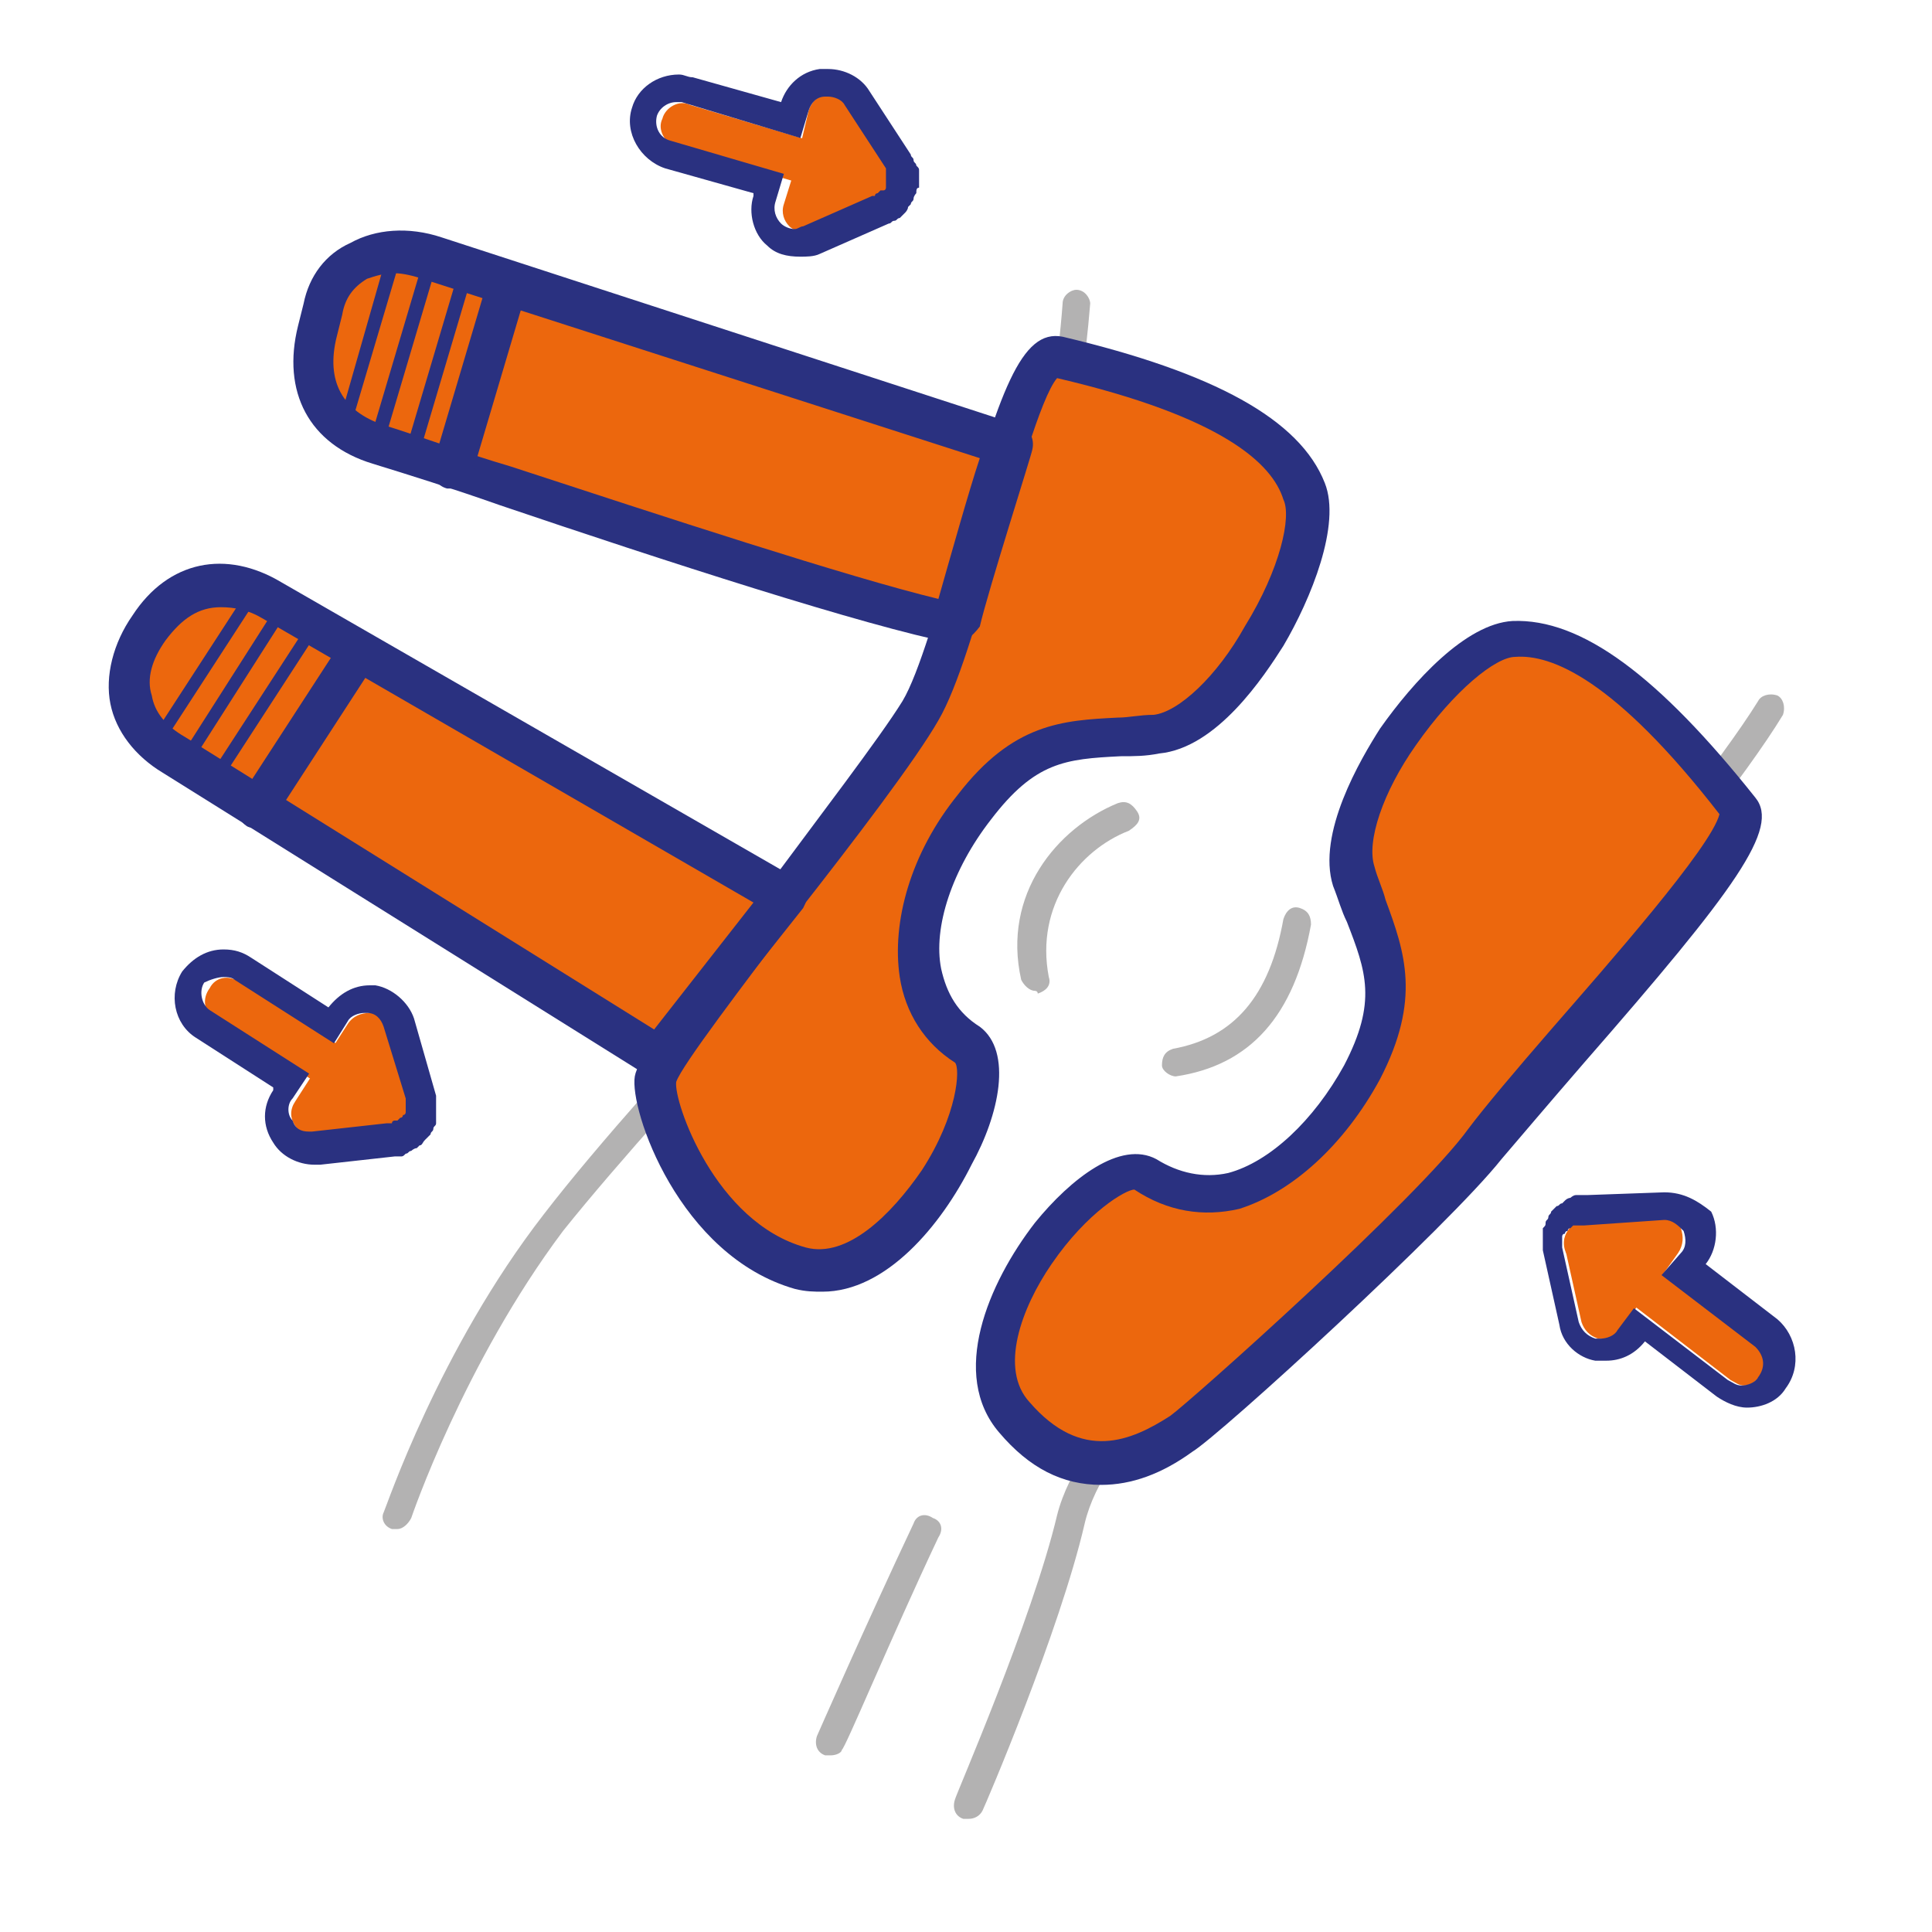
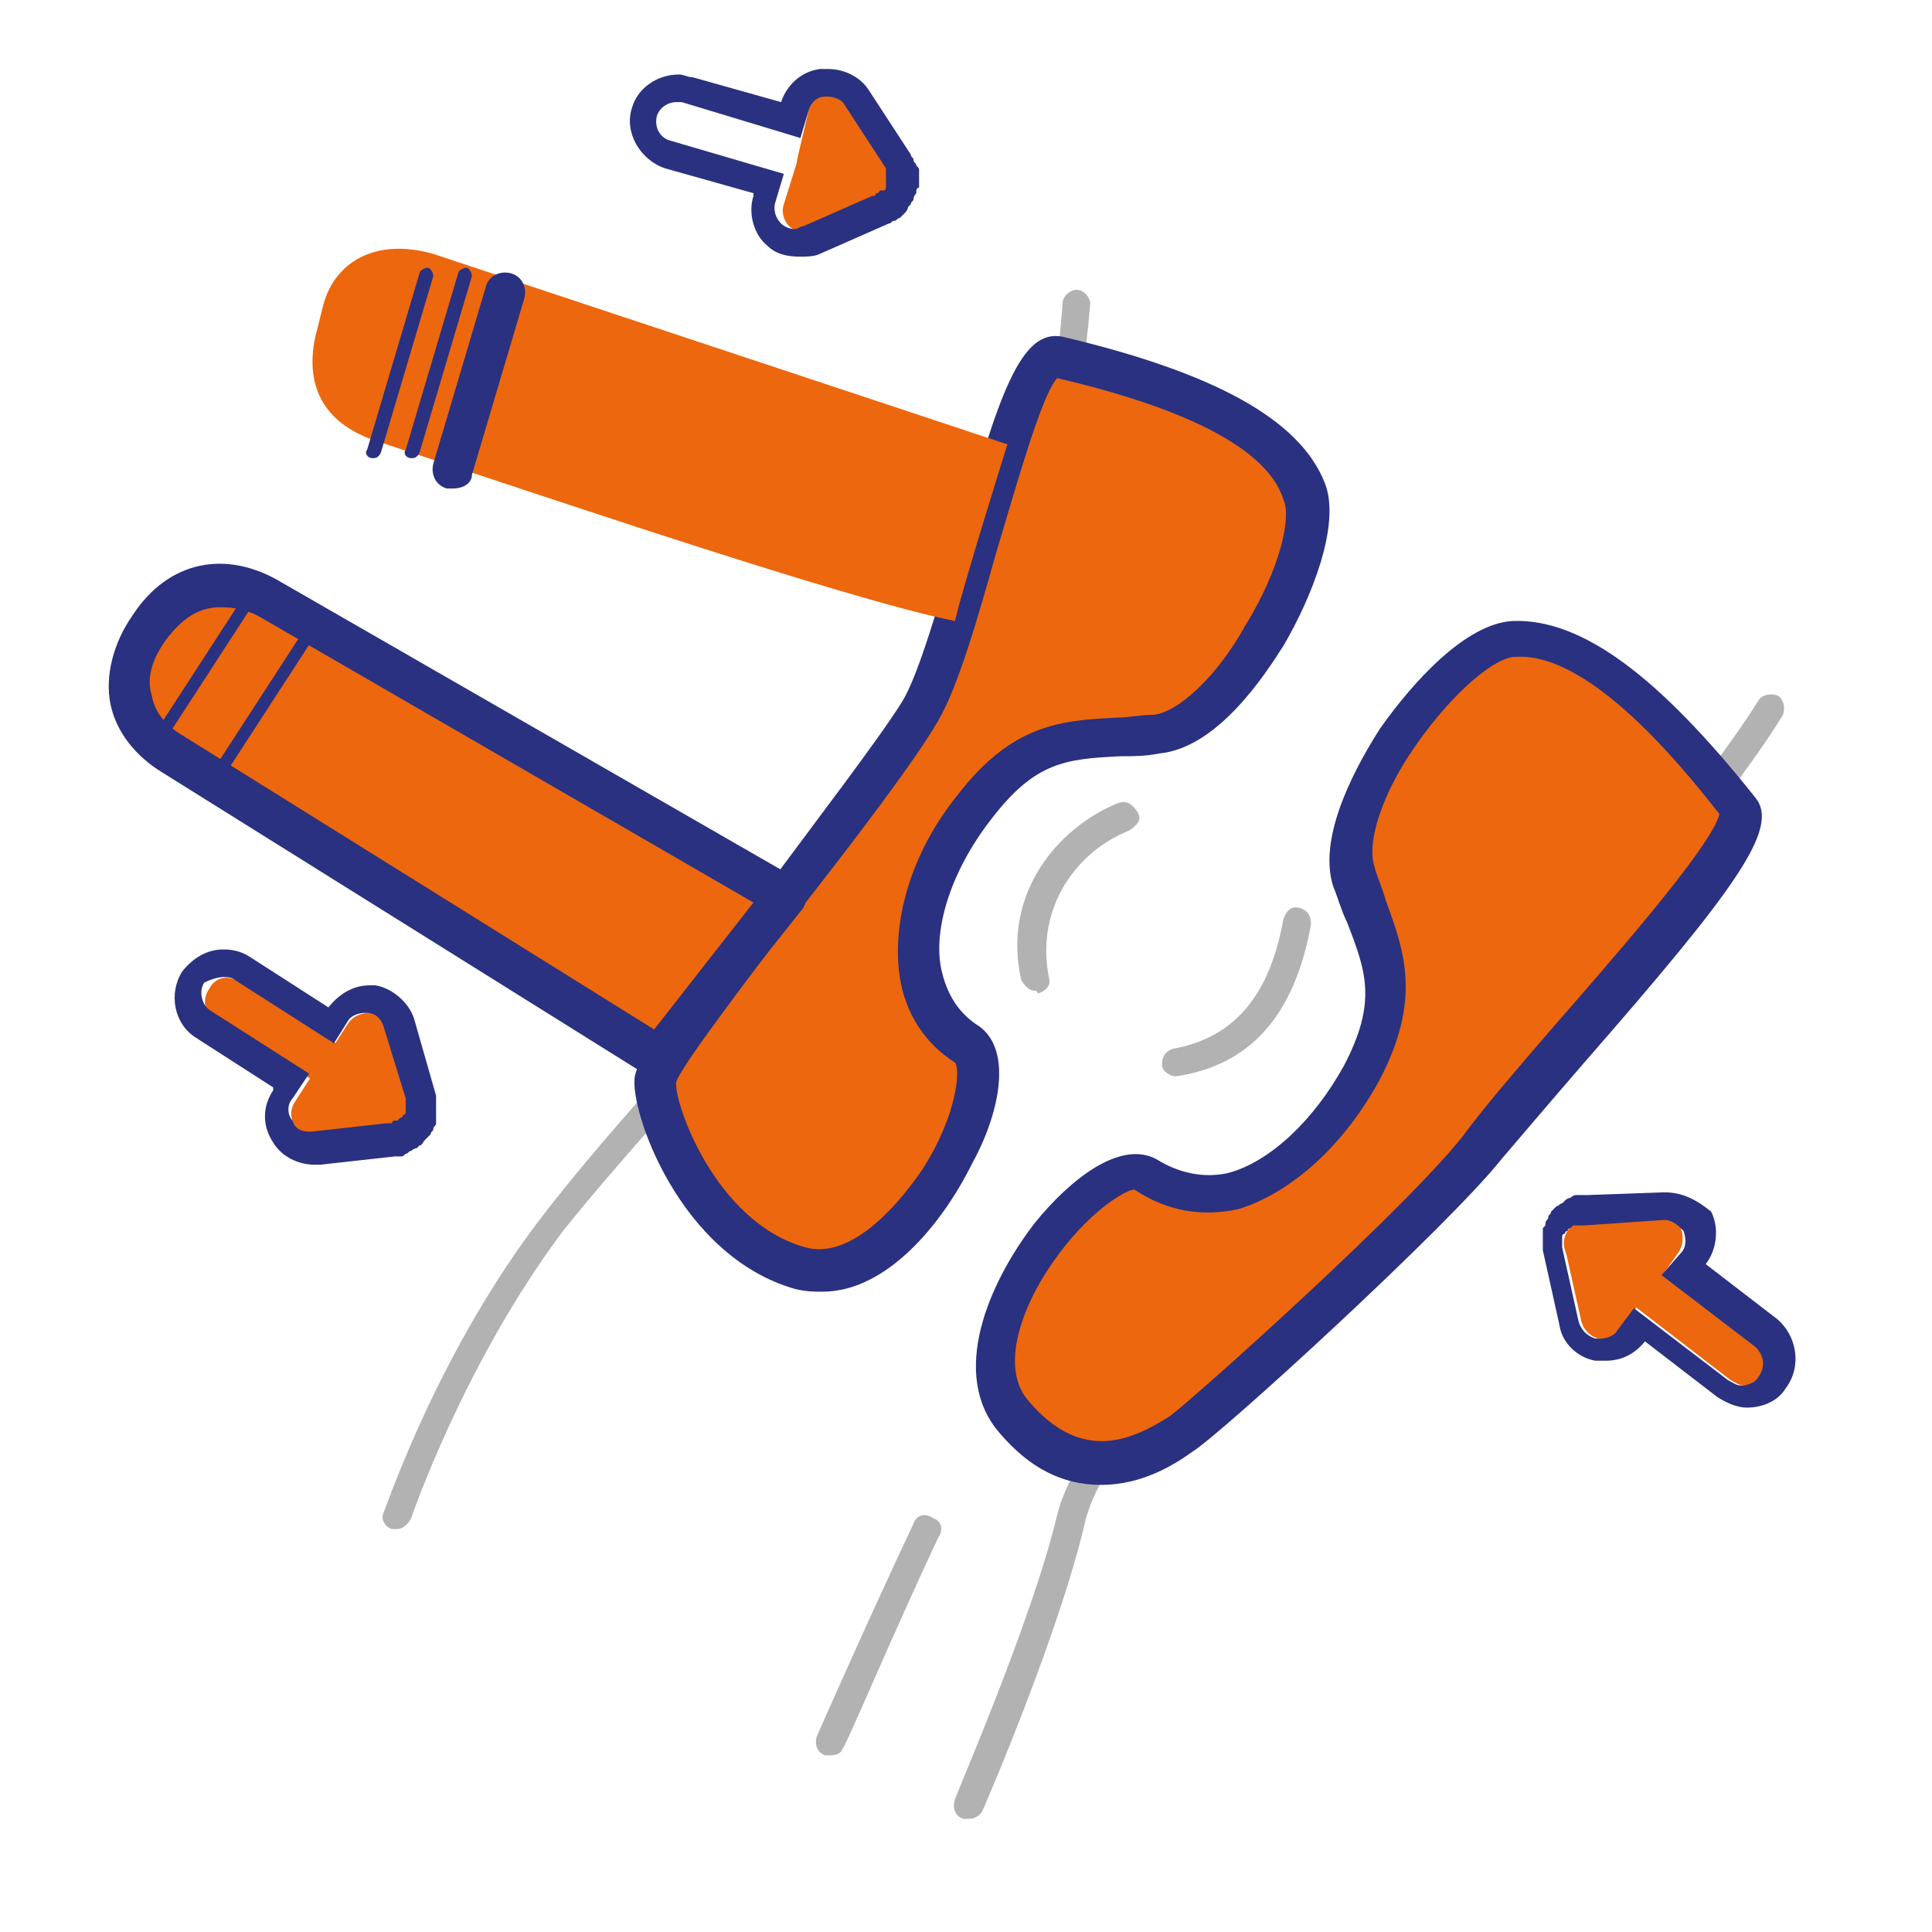
<svg xmlns="http://www.w3.org/2000/svg" version="1.1" id="Capa_1" x="0px" y="0px" viewBox="0 0 70 70" style="enable-background:new 0 0 70 70;" xml:space="preserve">
  <style type="text/css"> .st0{fill:#B3B2B2;} .st1{fill:#EC670D;} .st2{fill:#2A3180;} </style>
  <g>
    <path class="st0" d="M14.4,55.4c-0.1,0-0.1,0-0.2,0c-0.3-0.1-0.4-0.4-0.3-0.6c0.1-0.2,2-5.9,5.8-10.8c2-2.6,5.1-6,8.1-9.3 c2.7-3,5.3-5.8,6.5-7.4c2.4-3.1,3.9-12.2,4.2-16.3c0-0.3,0.3-0.5,0.5-0.5c0.3,0,0.5,0.3,0.5,0.5c-0.3,3.8-1.7,13.4-4.4,16.9 c-1.2,1.7-3.8,4.5-6.6,7.5c-3,3.3-6.1,6.7-8.1,9.2C16.8,49.4,14.9,55,14.9,55C14.8,55.2,14.6,55.4,14.4,55.4z" />
  </g>
  <g>
    <path class="st0" d="M35.1,65.9c-0.1,0-0.1,0-0.2,0c-0.3-0.1-0.4-0.4-0.3-0.7c0-0.1,2.8-6.5,3.7-10.3c0.8-3.2,5-6.7,8-9.3 c0.8-0.7,1.5-1.2,2-1.7c2.5-2.3,12.8-14.3,15.4-18.5c0.1-0.2,0.4-0.3,0.7-0.2c0.2,0.1,0.3,0.4,0.2,0.7c-2.6,4.3-13,16.4-15.5,18.7 c-0.5,0.5-1.3,1.1-2.1,1.8c-3,2.5-7,5.8-7.7,8.8c-0.9,3.9-3.6,10.2-3.7,10.4C35.5,65.8,35.3,65.9,35.1,65.9z" />
  </g>
  <g>
    <path class="st0" d="M37.5,35.9c-0.2,0-0.4-0.2-0.5-0.4c-0.7-3.1,1.3-5.5,3.5-6.4c0.3-0.1,0.5,0,0.7,0.3s0,0.5-0.3,0.7 c-1.8,0.7-3.4,2.7-2.9,5.3c0.1,0.3-0.1,0.5-0.4,0.6C37.6,35.9,37.5,35.9,37.5,35.9z" />
  </g>
  <g>
    <path class="st0" d="M42.6,39c-0.2,0-0.5-0.2-0.5-0.4c0-0.3,0.1-0.5,0.4-0.6c2.2-0.4,3.5-1.9,4-4.7c0.1-0.3,0.3-0.5,0.6-0.4 c0.3,0.1,0.4,0.3,0.4,0.6C46.9,36.8,45.3,38.6,42.6,39C42.7,39,42.6,39,42.6,39z" />
  </g>
  <g>
    <path class="st0" d="M30.1,63.6c-0.1,0-0.1,0-0.2,0c-0.3-0.1-0.4-0.4-0.3-0.7c0,0,1.8-4.1,3.5-7.7c0.1-0.3,0.4-0.4,0.7-0.2 c0.3,0.1,0.4,0.4,0.2,0.7c-1.7,3.6-3.4,7.7-3.5,7.7C30.5,63.5,30.3,63.6,30.1,63.6z" />
  </g>
  <g>
    <path class="st1" d="M38.3,12.9c4.8,1.1,8.2,2.7,9,4.9c0.8,2.2-2.7,8.5-5.4,8.8s-4.4-0.1-6.6,2.7c-2.2,2.8-3.1,6.8-0.2,8.6 c1.6,1.2-2.3,9.1-6,8c-3.7-1.1-5.4-5.9-5.2-6.9c0.1-1,8-10.6,9.6-13.3C34.9,22.9,36.9,12.5,38.3,12.9" />
  </g>
  <g>
    <path class="st2" d="M29.8,46.8c-0.3,0-0.6,0-1-0.1c-4.2-1.2-6-6.5-5.8-7.7c0.1-0.6,1.1-2,4.6-6.6c2-2.7,4.3-5.7,5.1-7 c0.6-1,1.3-3.5,2-5.8c1.5-5.4,2.3-7.7,3.8-7.4c5.5,1.3,8.6,3,9.5,5.3c0.6,1.5-0.5,4.2-1.5,5.9c-0.7,1.1-2.4,3.7-4.5,3.9 c-0.5,0.1-0.9,0.1-1.4,0.1c-2,0.1-3.1,0.2-4.7,2.3c-1.4,1.8-2.1,3.9-1.8,5.4c0.2,0.9,0.6,1.6,1.4,2.1c1.2,0.9,0.7,3.2-0.3,5 C34.1,44.4,32.1,46.8,29.8,46.8z M38.3,13.7c-0.6,0.7-1.5,4-2.2,6.3c-0.7,2.5-1.4,4.9-2.1,6.1c-0.8,1.4-3,4.3-5.2,7.1 c-1.8,2.4-4.1,5.4-4.3,6c-0.1,0.7,1.4,5.1,4.7,6c1.5,0.4,3.1-1.2,4.2-2.8c1.3-2,1.4-3.7,1.2-3.9c-1.1-0.7-1.8-1.8-2-3.1 c-0.3-2,0.4-4.5,2.1-6.6c2-2.6,3.8-2.7,5.8-2.8c0.4,0,0.8-0.1,1.3-0.1c0.9-0.1,2.3-1.4,3.3-3.2c1.3-2.1,1.7-4,1.4-4.6 C46.1,16.8,44.3,15.1,38.3,13.7z" />
  </g>
  <g>
    <path class="st1" d="M63,29.2c-3-3.9-5.9-6.3-8.2-6.2c-2.3,0.1-6.6,6-5.8,8.6c0.8,2.6,2,4,0.3,7.1c-1.6,3.1-4.9,5.7-7.8,3.8 c-1.8-0.9-7.4,5.9-4.8,8.8c2.6,2.9,5.2,1.2,6.1,0.7c0.8-0.5,9.1-8.1,11-10.6C55.6,38.9,63.9,30.4,63,29.2" />
  </g>
  <g>
    <path class="st2" d="M39.9,53.8c-1.4,0-2.6-0.6-3.7-1.9c-1.8-2.1-0.4-5.4,1.3-7.6c1.3-1.6,3.1-3,4.4-2.3c0.8,0.5,1.7,0.7,2.6,0.5 c1.5-0.4,3.1-1.9,4.2-3.9c1.2-2.3,0.8-3.4,0.1-5.2c-0.2-0.4-0.3-0.8-0.5-1.3c-0.6-1.9,1-4.6,1.7-5.7c1.2-1.7,3.1-3.8,4.8-3.9 c2.5-0.1,5.3,2,8.8,6.4c0.9,1.1-0.7,3.3-6.2,9.6c-1.3,1.5-2.4,2.8-3,3.5C52.5,44.4,44.2,52,43.2,52.6C42.1,53.4,41,53.8,39.9,53.8z M41.1,43.1c-0.3,0-1.7,0.8-3,2.7c-1.1,1.6-1.9,3.8-0.8,5c1.9,2.2,3.7,1.4,5.1,0.5c0.7-0.5,9-7.9,10.8-10.4c0.6-0.8,1.7-2.1,3-3.6 c2-2.3,5.8-6.6,6.1-7.8c-3.8-4.9-6.1-5.8-7.4-5.7c-0.7,0-2.2,1.2-3.6,3.2c-1.2,1.7-1.8,3.5-1.5,4.4c0.1,0.4,0.3,0.8,0.4,1.2 c0.7,1.9,1.3,3.6-0.2,6.5c-1.3,2.4-3.2,4.1-5.1,4.7C43.6,44.1,42.3,43.9,41.1,43.1C41.2,43.1,41.2,43.1,41.1,43.1z M62.4,29.7 L62.4,29.7L62.4,29.7z" />
  </g>
  <g>
    <path class="st1" d="M36.5,16.1c0,0-1.6,5.1-1.9,6.4c-4-0.8-15.1-4.6-20.9-6.5c-2.2-0.7-2.7-2.3-2.2-4.1l0.2-0.8 c0.4-1.6,1.9-2.5,4-1.9L36.5,16.1z" />
  </g>
  <g>
-     <path class="st2" d="M34.6,23.3c0,0-0.1,0-0.1,0c-3.1-0.6-10.5-3-16.4-5c-1.7-0.6-3.3-1.1-4.6-1.5c-2.3-0.7-3.3-2.6-2.7-5l0.2-0.8 c0.2-1,0.8-1.8,1.7-2.2c0.9-0.5,2.1-0.6,3.3-0.2l20.9,6.8c0.4,0.1,0.6,0.5,0.5,0.9c0,0.1-1.6,5.1-1.9,6.4 C35.2,23.1,34.9,23.3,34.6,23.3z M14.3,9.9c-0.4,0-0.7,0.1-1,0.2c-0.5,0.3-0.8,0.7-0.9,1.3l-0.2,0.8c-0.4,1.6,0.2,2.7,1.7,3.2 c1.3,0.4,2.9,1,4.6,1.5c5.5,1.8,12.2,4,15.5,4.8c0.4-1.4,1.1-3.9,1.5-5.1l-20.2-6.5C15,10,14.6,9.9,14.3,9.9z" />
-   </g>
+     </g>
  <g>
    <path class="st1" d="M28.5,32.5l-4.6,5.8L6.3,27.4c-1.9-1.2-1.9-3.1-0.9-4.6c1-1.5,2.6-2.1,4.5-1L28.5,32.5z" />
  </g>
  <g>
    <path class="st2" d="M23.9,39.1c-0.1,0-0.3,0-0.4-0.1L5.9,28c-1-0.6-1.7-1.5-1.9-2.5c-0.2-1,0.1-2.2,0.8-3.2c1.3-2,3.4-2.4,5.4-1.2 l18.6,10.7c0.2,0.1,0.3,0.3,0.4,0.5s0,0.4-0.1,0.6l-4.6,5.8C24.3,39,24.1,39.1,23.9,39.1z M8,22c-0.8,0-1.4,0.4-2,1.2 c-0.5,0.7-0.7,1.4-0.5,2c0.1,0.6,0.5,1.1,1.2,1.5l17,10.6l3.6-4.6L9.5,22.4C9,22.1,8.5,22,8,22z" />
  </g>
  <g>
-     <path class="st2" d="M9.3,30c-0.1,0-0.3,0-0.4-0.1c-0.3-0.2-0.4-0.7-0.2-1l3.7-5.7c0.2-0.3,0.7-0.4,1-0.2c0.3,0.2,0.4,0.7,0.2,1 l-3.7,5.7C9.7,29.9,9.5,30,9.3,30z" />
-   </g>
+     </g>
  <g>
    <path class="st2" d="M7.6,28.7c0,0-0.1,0-0.1,0c-0.1-0.1-0.1-0.2-0.1-0.3l3.7-5.7c0.1-0.1,0.2-0.1,0.3-0.1c0.1,0.1,0.1,0.2,0.1,0.3 l-3.7,5.7C7.8,28.6,7.7,28.7,7.6,28.7z" />
  </g>
  <g>
-     <path class="st2" d="M6.5,28.1c0,0-0.1,0-0.1,0c-0.1-0.1-0.1-0.2-0.1-0.3L10,22c0.1-0.1,0.2-0.1,0.3-0.1c0.1,0.1,0.1,0.2,0.1,0.3 L6.7,28C6.7,28.1,6.6,28.1,6.5,28.1z" />
-   </g>
+     </g>
  <g>
    <path class="st2" d="M5.4,27.5c0,0-0.1,0-0.1,0c-0.1-0.1-0.1-0.2-0.1-0.3l3.7-5.7c0.1-0.1,0.2-0.1,0.3-0.1c0.1,0.1,0.1,0.2,0.1,0.3 l-3.7,5.7C5.5,27.5,5.4,27.5,5.4,27.5z" />
  </g>
  <g>
    <path class="st2" d="M16.4,17.7c-0.1,0-0.1,0-0.2,0c-0.4-0.1-0.6-0.5-0.5-0.9l1.9-6.4c0.1-0.4,0.5-0.6,0.9-0.5 c0.4,0.1,0.6,0.5,0.5,0.9l-1.9,6.4C17.1,17.5,16.8,17.7,16.4,17.7z" />
  </g>
  <g>
    <path class="st2" d="M14.9,16.6C14.9,16.6,14.8,16.6,14.9,16.6c-0.2,0-0.3-0.2-0.2-0.3l1.9-6.4c0-0.1,0.2-0.2,0.3-0.2 c0.1,0,0.2,0.2,0.2,0.3l-1.9,6.4C15.1,16.6,15,16.6,14.9,16.6z" />
  </g>
  <g>
    <path class="st2" d="M13.5,16.6C13.5,16.6,13.4,16.6,13.5,16.6c-0.2,0-0.3-0.2-0.2-0.3l1.9-6.4c0-0.1,0.2-0.2,0.3-0.2 c0.1,0,0.2,0.2,0.2,0.3l-1.9,6.4C13.7,16.6,13.6,16.6,13.5,16.6z" />
  </g>
  <g>
-     <path class="st2" d="M12.4,15.9C12.4,15.9,12.3,15.9,12.4,15.9c-0.2,0-0.3-0.2-0.2-0.3L14,9.3c0-0.1,0.2-0.2,0.3-0.2 c0.1,0,0.2,0.2,0.2,0.3l-1.9,6.4C12.6,15.9,12.5,15.9,12.4,15.9z" />
-   </g>
+     </g>
  <g>
    <path class="st1" d="M31.6,7.4c-0.1,0-0.2,0-0.2,0l-2-0.7c-0.4-0.1-0.6-0.6-0.5-1L29.3,4c0.1-0.3,0.3-0.5,0.6-0.6 c0.3,0,0.6,0.1,0.8,0.4l1.5,2.3c0.2,0.3,0.2,0.7,0,0.9C32.1,7.2,31.8,7.4,31.6,7.4z" />
  </g>
  <g>
    <path class="st1" d="M29.1,8.4c-0.2,0-0.4-0.1-0.5-0.2c-0.2-0.2-0.3-0.5-0.2-0.8l0.5-1.6c0.1-0.4,0.6-0.7,1-0.5l2,0.5 c0.3,0.1,0.6,0.4,0.6,0.7c0,0.3-0.2,0.7-0.5,0.8l-2.5,1.1C29.3,8.4,29.2,8.4,29.1,8.4z" />
  </g>
  <g>
-     <path class="st1" d="M29.4,6.7c-0.1,0-0.1,0-0.2,0l-4.7-1.4c-0.4-0.1-0.7-0.6-0.5-1c0.1-0.4,0.6-0.7,1-0.5l4.7,1.4 c0.4,0.1,0.7,0.6,0.5,1C30.1,6.4,29.8,6.7,29.4,6.7z" />
-   </g>
+     </g>
  <g>
    <path class="st2" d="M30,3.5c0.2,0,0.5,0.1,0.6,0.3l1.5,2.3c0,0,0,0,0,0.1c0,0,0,0.1,0,0.1c0,0,0,0.1,0,0.1c0,0,0,0,0,0.1 c0,0,0,0,0,0c0,0,0,0.1,0,0.1c0,0,0,0.1,0,0.1c0,0,0,0.1,0,0.1c0,0,0,0.1-0.1,0.1c0,0,0,0,0,0c0,0,0,0-0.1,0c0,0-0.1,0.1-0.1,0.1 c0,0-0.1,0-0.1,0.1c0,0,0,0-0.1,0l-2.5,1.1c-0.1,0-0.2,0.1-0.3,0.1c-0.2,0-0.4-0.1-0.5-0.2c-0.2-0.2-0.3-0.5-0.2-0.8l0.3-1 l-4.1-1.2c-0.4-0.1-0.6-0.5-0.5-0.9c0.1-0.3,0.4-0.5,0.7-0.5c0.1,0,0.1,0,0.2,0L29,5L29.3,4c0.1-0.3,0.3-0.5,0.6-0.5 C30,3.5,30,3.5,30,3.5 M30,2.5c-0.1,0-0.2,0-0.3,0c-0.7,0.1-1.2,0.6-1.4,1.2l-3.2-0.9c-0.2,0-0.3-0.1-0.5-0.1 c-0.8,0-1.5,0.5-1.7,1.2c-0.3,0.9,0.3,1.9,1.2,2.2l3.2,0.9l0,0.1c-0.2,0.6,0,1.4,0.5,1.8c0.3,0.3,0.7,0.4,1.2,0.4 c0.2,0,0.5,0,0.7-0.1l2.5-1.1c0.1,0,0.1-0.1,0.2-0.1c0.1,0,0.1-0.1,0.2-0.1c0.1-0.1,0.1-0.1,0.2-0.2c0,0,0.1-0.1,0.1-0.2 c0,0,0.1-0.1,0.1-0.1c0-0.1,0.1-0.1,0.1-0.2c0-0.1,0.1-0.2,0.1-0.2c0-0.1,0-0.2,0.1-0.2c0-0.1,0-0.1,0-0.2c0-0.1,0-0.1,0-0.2 c0-0.1,0-0.2,0-0.2c0-0.1,0-0.1-0.1-0.2c0-0.1-0.1-0.1-0.1-0.2c0-0.1-0.1-0.1-0.1-0.2l-1.5-2.3C31.2,2.8,30.6,2.5,30,2.5" />
  </g>
  <g>
    <path class="st1" d="M58.1,48.5c-0.1,0-0.1,0-0.2,0c-0.3-0.1-0.5-0.3-0.6-0.6l-0.6-2.7c-0.1-0.3,0.1-0.7,0.4-0.9 c0.3-0.2,0.7-0.2,0.9,0.1l1.6,1.3c0.3,0.3,0.4,0.8,0.1,1.1l-1,1.4C58.6,48.4,58.4,48.5,58.1,48.5z" />
  </g>
  <g>
    <path class="st1" d="M59.2,47.1c-0.2,0-0.3,0-0.5-0.2L57,45.7c-0.3-0.2-0.4-0.6-0.3-0.9c0.1-0.3,0.4-0.6,0.7-0.6l2.8-0.1 c0.3,0,0.6,0.2,0.7,0.4c0.1,0.3,0.1,0.6-0.1,0.9l-1,1.4C59.7,46.9,59.5,47.1,59.2,47.1z" />
  </g>
  <g>
    <path class="st1" d="M63.2,50.2c-0.2,0-0.3-0.1-0.5-0.2l-3.9-3c-0.4-0.3-0.4-0.8-0.2-1.1c0.3-0.4,0.8-0.4,1.1-0.2l3.9,3 c0.4,0.3,0.4,0.8,0.2,1.1C63.6,50.1,63.4,50.2,63.2,50.2z" />
  </g>
  <g>
    <path class="st2" d="M60.3,44.2c0.3,0,0.5,0.2,0.7,0.4c0.1,0.3,0.1,0.6-0.1,0.8l-0.7,0.8l3.4,2.6c0.3,0.3,0.4,0.7,0.1,1.1 c-0.1,0.2-0.4,0.3-0.6,0.3c-0.2,0-0.3-0.1-0.5-0.2l-3.4-2.6l-0.6,0.8c-0.1,0.2-0.4,0.3-0.6,0.3c-0.1,0-0.1,0-0.2,0 c-0.3-0.1-0.5-0.3-0.6-0.6l-0.6-2.7c0,0,0,0,0-0.1c0,0,0-0.1,0-0.1s0-0.1,0-0.1c0,0,0-0.1,0-0.1c0,0,0,0,0,0c0,0,0-0.1,0.1-0.1 c0,0,0-0.1,0.1-0.1c0,0,0-0.1,0.1-0.1c0,0,0.1-0.1,0.1-0.1c0,0,0,0,0,0c0,0,0,0,0.1,0c0,0,0.1,0,0.1,0c0,0,0.1,0,0.1,0 c0,0,0,0,0.1,0L60.3,44.2C60.3,44.2,60.3,44.2,60.3,44.2 M60.3,43.2C60.3,43.2,60.2,43.2,60.3,43.2l-2.8,0.1c-0.1,0-0.1,0-0.2,0 c-0.1,0-0.2,0-0.2,0c-0.1,0-0.2,0.1-0.2,0.1c0,0-0.1,0-0.2,0.1c0,0-0.1,0.1-0.1,0.1c-0.1,0-0.1,0.1-0.2,0.1 c-0.1,0.1-0.1,0.1-0.2,0.2c0,0.1-0.1,0.1-0.1,0.2c0,0.1-0.1,0.1-0.1,0.2c0,0.1,0,0.1-0.1,0.2c0,0.1,0,0.2,0,0.2c0,0.1,0,0.1,0,0.2 c0,0.1,0,0.2,0,0.2c0,0.1,0,0.1,0,0.2l0.6,2.7c0.1,0.7,0.7,1.2,1.3,1.3c0.1,0,0.3,0,0.4,0c0.5,0,1-0.2,1.4-0.7l2.6,2 c0.3,0.2,0.7,0.4,1.1,0.4c0.5,0,1.1-0.2,1.4-0.7c0.6-0.8,0.4-1.9-0.3-2.5l-2.6-2l0,0c0.4-0.5,0.5-1.3,0.2-1.9 C61.5,43.5,61,43.2,60.3,43.2" />
  </g>
  <g>
    <path class="st1" d="M14.1,40.9c-0.2,0-0.3,0-0.5-0.1l-1.7-1.2c-0.4-0.2-0.5-0.7-0.2-1.1l0.9-1.4c0.2-0.3,0.5-0.4,0.8-0.4 c0.3,0,0.6,0.3,0.7,0.6l0.8,2.6c0.1,0.3,0,0.7-0.3,0.9C14.5,40.8,14.3,40.9,14.1,40.9z" />
  </g>
  <g>
    <path class="st1" d="M11.4,41.2c-0.3,0-0.5-0.1-0.7-0.4c-0.2-0.3-0.2-0.6,0-0.9l0.9-1.4c0.2-0.4,0.7-0.5,1.1-0.2l1.8,1.1 c0.3,0.2,0.4,0.5,0.4,0.9s-0.3,0.6-0.7,0.6L11.4,41.2C11.5,41.2,11.4,41.2,11.4,41.2z" />
  </g>
  <g>
    <path class="st1" d="M12.3,39.6c-0.1,0-0.3,0-0.4-0.1l-4.1-2.6c-0.4-0.2-0.5-0.7-0.2-1.1c0.2-0.4,0.7-0.5,1.1-0.2l4.1,2.6 c0.4,0.2,0.5,0.7,0.2,1.1C12.8,39.5,12.5,39.6,12.3,39.6z" />
  </g>
  <g>
    <path class="st2" d="M8.1,35.4c0.1,0,0.3,0,0.4,0.1l3.6,2.3l0.5-0.8c0.1-0.2,0.4-0.3,0.6-0.3c0,0,0.1,0,0.1,0 c0.3,0,0.5,0.2,0.6,0.5l0.8,2.6c0,0,0,0,0,0.1c0,0,0,0.1,0,0.1c0,0,0,0.1,0,0.1c0,0,0,0,0,0.1c0,0,0,0,0,0c0,0,0,0.1,0,0.1 c0,0,0,0.1-0.1,0.1c0,0,0,0.1-0.1,0.1c0,0-0.1,0.1-0.1,0.1c0,0,0,0,0,0c0,0,0,0-0.1,0c0,0-0.1,0-0.1,0.1c0,0-0.1,0-0.1,0 c0,0,0,0-0.1,0l-2.7,0.3c0,0-0.1,0-0.1,0c-0.3,0-0.5-0.1-0.6-0.4c-0.2-0.2-0.2-0.6,0-0.8l0.6-0.9l-3.6-2.3c-0.3-0.2-0.4-0.7-0.2-1 C7.6,35.5,7.9,35.4,8.1,35.4 M8.1,34.4c-0.6,0-1.1,0.3-1.5,0.8c-0.5,0.8-0.3,1.9,0.5,2.4l2.8,1.8l0,0.1c-0.4,0.6-0.4,1.3,0,1.9 c0.3,0.5,0.9,0.8,1.5,0.8c0.1,0,0.1,0,0.2,0l2.7-0.3c0.1,0,0.1,0,0.2,0c0.1,0,0.1,0,0.2-0.1c0.1,0,0.1-0.1,0.2-0.1 c0,0,0.1-0.1,0.2-0.1c0,0,0.1-0.1,0.1-0.1c0.1,0,0.1-0.1,0.2-0.2c0.1-0.1,0.1-0.1,0.2-0.2c0-0.1,0.1-0.1,0.1-0.2 c0-0.1,0.1-0.1,0.1-0.2c0-0.1,0-0.1,0-0.2c0-0.1,0-0.2,0-0.2c0-0.1,0-0.2,0-0.2c0-0.1,0-0.1,0-0.2c0-0.1,0-0.1,0-0.2L15,36.9 c-0.2-0.6-0.8-1.1-1.4-1.2c-0.1,0-0.2,0-0.2,0c-0.6,0-1.1,0.3-1.5,0.8l-2.8-1.8C8.8,34.5,8.5,34.4,8.1,34.4" />
  </g>
</svg>